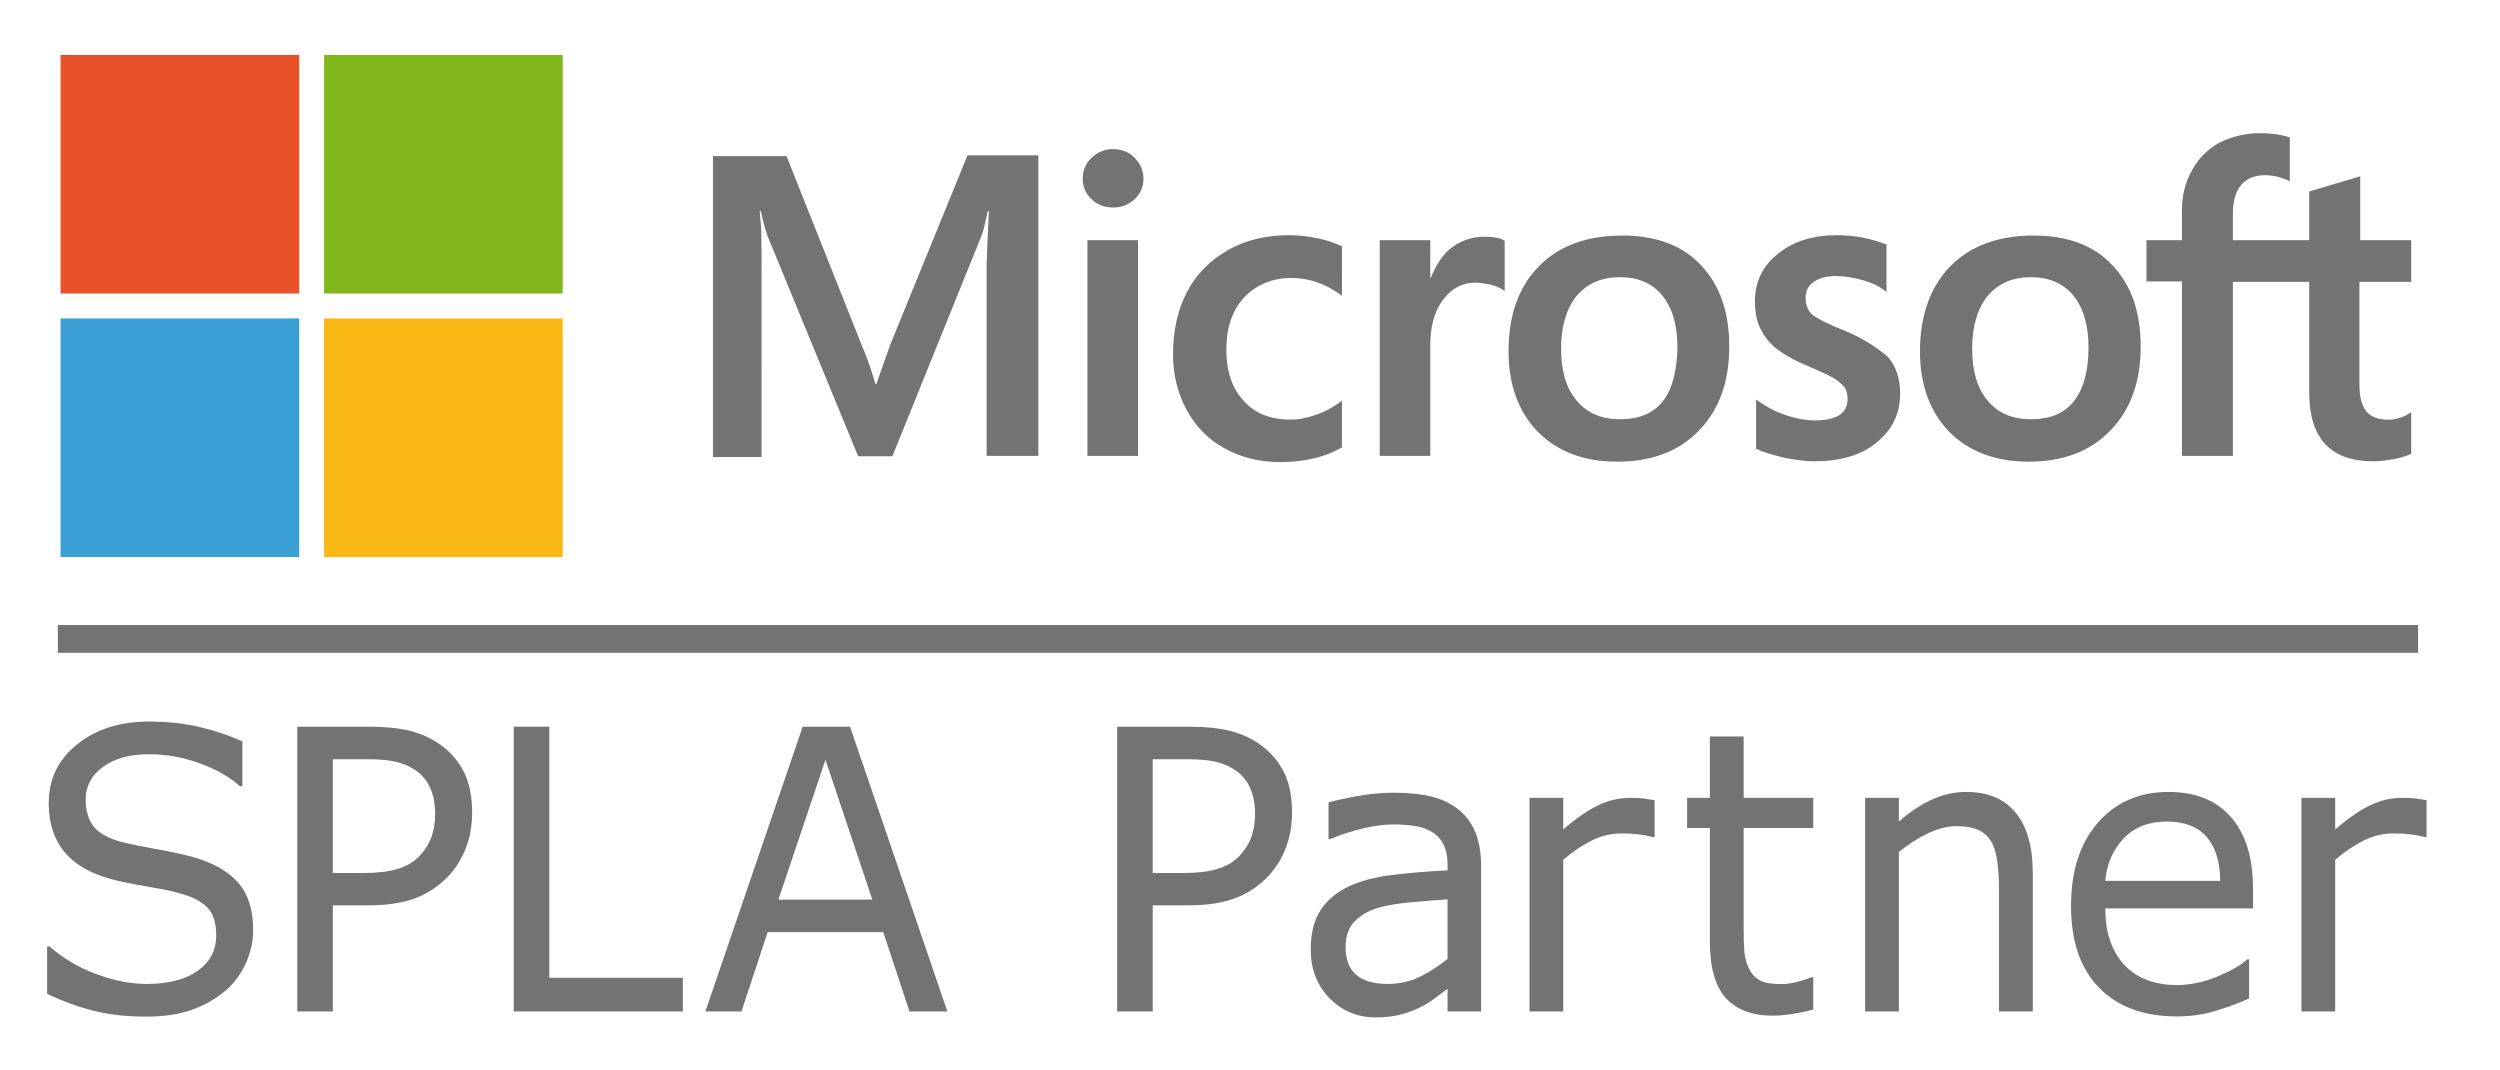
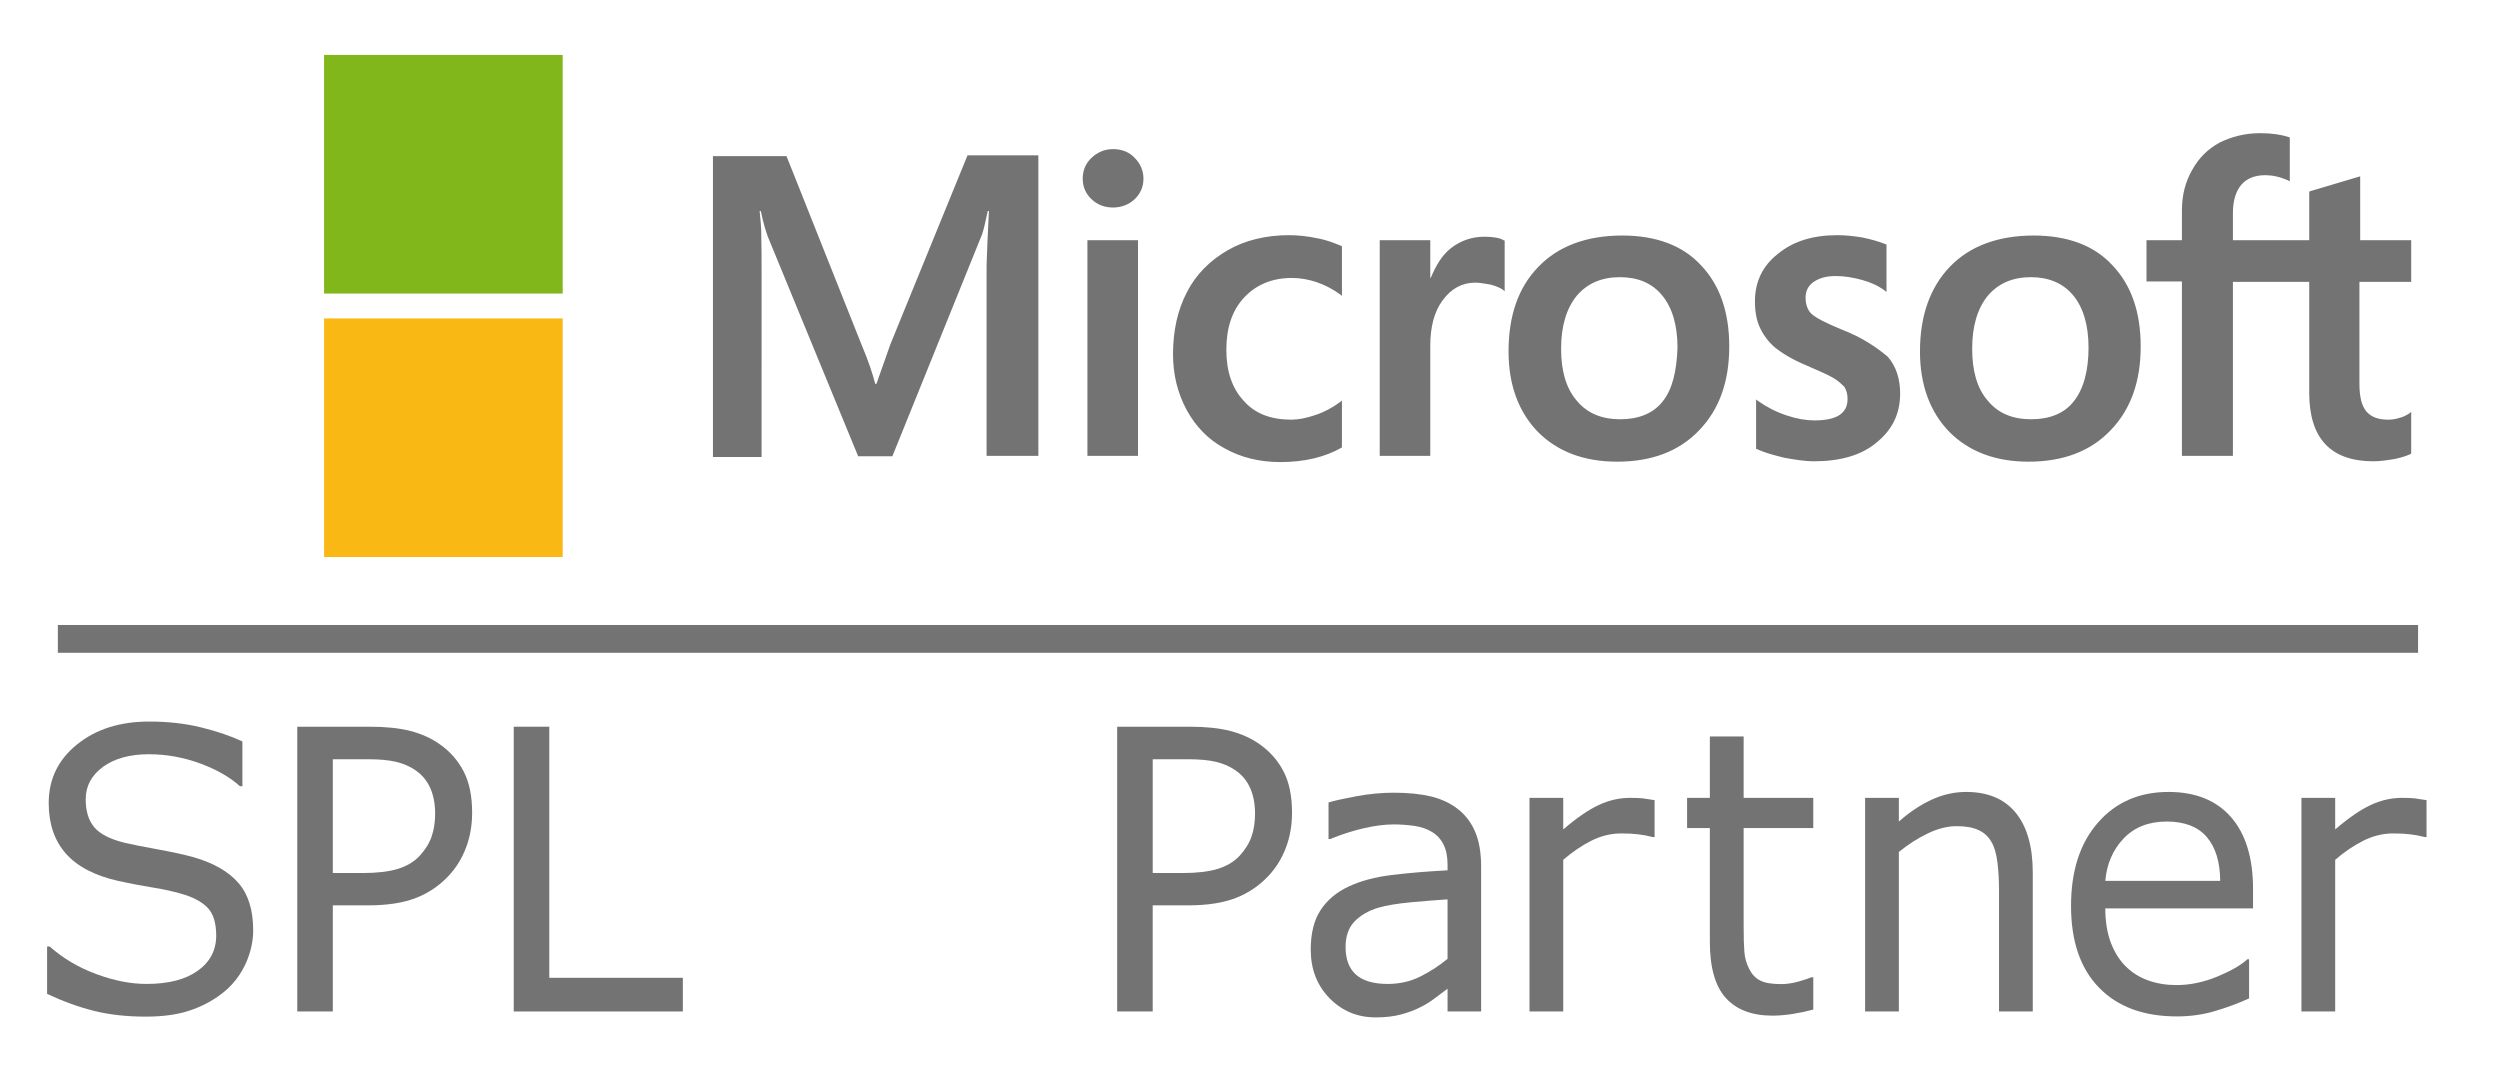
<svg xmlns="http://www.w3.org/2000/svg" version="1.1" id="Ebene_1" x="0px" y="0px" width="728.5px" height="311.811px" viewBox="0 0 728.5 311.811" enable-background="new 0 0 728.5 311.811" xml:space="preserve">
  <g>
    <g>
      <title>Microsoft logo</title>
      <path fill="#737373" d="M259.475,100.284l-4.083,11.569h-0.348c-0.673-2.612-1.923-6.583-3.964-11.348L229.19,45.5h-21.437v87.672    h14.173V79.068c0-3.403,0-7.257-0.111-12.021c-0.111-2.381-0.341-4.194-0.459-5.555h0.348c0.673,3.403,1.48,5.896,2.043,7.485    l26.319,63.972h9.97l26.091-64.542c0.568-1.479,1.139-4.423,1.709-6.916h0.332c-0.332,6.465-0.57,12.25-0.682,15.763v55.575    h15.091V45.271h-20.645L259.475,100.284z M316.871,69.992h14.742v62.84h-14.742V69.992z M324.356,43.451    c-2.5,0-4.542,0.917-6.243,2.5c-1.693,1.583-2.612,3.632-2.612,6.117c0,2.389,0.918,4.431,2.612,6.022    c1.701,1.582,3.742,2.382,6.243,2.382c2.493,0,4.653-0.91,6.235-2.382c1.709-1.591,2.612-3.633,2.612-6.022    c0-2.374-0.902-4.417-2.612-6.117C329.112,44.368,326.961,43.451,324.356,43.451 M383.904,69.438    c-2.721-0.57-5.562-0.911-8.285-0.911c-6.686,0-12.819,1.464-17.916,4.424c-5.105,2.944-9.195,7.027-11.807,12.131    c-2.721,5.216-4.076,11.229-4.076,18.153c0,6.006,1.354,11.332,3.964,16.215c2.612,4.764,6.244,8.625,11.127,11.229    c4.644,2.603,10.082,3.972,16.214,3.972c7.034,0,13.041-1.479,17.804-4.202l0.111-0.111v-13.611l-0.562,0.451    c-2.152,1.59-4.653,2.952-7.145,3.751c-2.612,0.902-4.994,1.361-7.035,1.361c-5.896,0-10.55-1.709-13.841-5.453    c-3.403-3.624-5.097-8.618-5.097-14.861c0-6.465,1.694-11.562,5.208-15.304C366.092,82.93,370.745,81,376.419,81    c4.765,0,9.647,1.59,14.062,4.763l0.562,0.451V71.812l-0.111-0.119C389.008,70.902,386.849,69.992,383.904,69.438 M432.556,68.979    c-3.624,0-7.019,1.132-9.978,3.521c-2.494,2.034-4.194,4.985-5.667,8.5h-0.127V69.992h-14.733v62.84h14.733v-32.097    c0-5.444,1.147-9.979,3.641-13.271c2.492-3.403,5.674-5.104,9.527-5.104c1.361,0,2.724,0.34,4.424,0.569    c1.591,0.451,2.723,0.911,3.514,1.472l0.569,0.45V70.111l-0.332-0.119C437.099,69.319,435.049,68.979,432.556,68.979     M472.716,68.631c-10.327,0-18.604,3.062-24.39,9.077c-5.903,6.022-8.735,14.292-8.735,24.729c0,9.749,2.952,17.694,8.617,23.479    c5.674,5.674,13.39,8.618,23.036,8.618c10.089,0,18.145-3.062,23.923-9.187c5.901-6.117,8.736-14.284,8.736-24.381    c0-9.986-2.724-17.924-8.278-23.708C490.292,71.471,482.465,68.631,472.716,68.631 M484.516,116.958    c-2.73,3.513-7.036,5.215-12.369,5.215c-5.325,0-9.646-1.702-12.7-5.444c-3.063-3.513-4.544-8.625-4.544-15.083    c0-6.695,1.592-11.799,4.544-15.432c3.054-3.625,7.256-5.444,12.58-5.444c5.224,0,9.307,1.702,12.251,5.223    c2.952,3.522,4.543,8.61,4.543,15.312C488.591,108.103,487.348,113.436,484.516,116.958 M536.799,96.082    c-4.653-1.923-7.598-3.403-8.959-4.653c-1.13-1.131-1.693-2.714-1.693-4.755c0-1.702,0.673-3.403,2.375-4.542    c1.701-1.132,3.624-1.694,6.465-1.694c2.492,0,5.104,0.443,7.589,1.131c2.509,0.681,4.771,1.702,6.585,3.063l0.568,0.45V71.25    l-0.341-0.118c-1.7-0.688-3.972-1.361-6.686-1.931c-2.724-0.451-5.224-0.673-7.265-0.673c-7.027,0-12.819,1.702-17.346,5.437    c-4.543,3.521-6.703,8.286-6.703,13.841c0,2.951,0.459,5.555,1.471,7.707c1.023,2.161,2.503,4.202,4.544,5.896    c2.042,1.598,4.985,3.41,9.077,5.112c3.394,1.48,6.013,2.611,7.597,3.514c1.582,0.91,2.603,1.931,3.401,2.722    c0.562,0.909,0.902,2.041,0.902,3.513c0,4.202-3.164,6.236-9.639,6.236c-2.491,0-5.104-0.443-8.165-1.464    c-3.056-1.021-5.896-2.501-8.278-4.203l-0.569-0.443v14.403l0.339,0.111c2.162,1.021,4.765,1.701,7.945,2.493    c3.166,0.562,6.008,1.021,8.508,1.021c7.598,0,13.832-1.702,18.264-5.437c4.534-3.64,6.917-8.293,6.917-14.299    c0-4.202-1.132-7.937-3.64-10.77C546.785,101.187,542.702,98.353,536.799,96.082 M592.603,68.631    c-10.317,0-18.604,3.062-24.389,9.077c-5.783,6.022-8.735,14.292-8.735,24.729c0,9.749,2.952,17.694,8.624,23.479    c5.676,5.674,13.392,8.618,23.021,8.618c10.098,0,18.153-3.062,23.938-9.187c5.903-6.117,8.736-14.284,8.736-24.381    c0-9.986-2.722-17.924-8.286-23.708C610.188,71.471,602.361,68.631,592.603,68.631 M604.283,116.958    c-2.713,3.513-7.034,5.215-12.36,5.215c-5.444,0-9.638-1.702-12.709-5.444c-3.062-3.513-4.526-8.625-4.526-15.083    c0-6.695,1.582-11.799,4.526-15.432c3.071-3.625,7.265-5.444,12.598-5.444c5.097,0,9.3,1.702,12.25,5.223    c2.944,3.522,4.535,8.61,4.535,15.312C608.597,108.103,607.117,113.436,604.283,116.958 M702.623,82.131v-12.14h-14.862V51.396    l-0.441,0.11L673.248,55.7l-0.341,0.126v14.166h-22.236v-7.929c0-3.64,0.91-6.473,2.51-8.286c1.582-1.812,3.965-2.73,6.908-2.73    c2.049,0,4.201,0.459,6.583,1.48l0.57,0.341V40.056l-0.348-0.119c-2.041-0.673-4.757-1.132-8.278-1.132    c-4.424,0-8.276,1.021-11.791,2.723c-3.513,1.923-6.133,4.542-8.055,8.055c-1.938,3.403-2.959,7.249-2.959,11.681v8.728h-10.32    V82.02h10.32v50.812h14.859v-50.7h22.236v32.326c0,13.271,6.235,19.965,18.716,19.965c2.041,0,4.202-0.34,6.235-0.681    c2.161-0.459,3.751-1.021,4.653-1.48l0.111-0.111V120.02l-0.562,0.451c-0.902,0.57-1.709,1.029-3.062,1.362    c-1.141,0.34-2.161,0.459-2.953,0.459c-2.943,0-4.992-0.688-6.465-2.382c-1.361-1.591-2.041-4.21-2.041-8.056V82.131H702.623z" />
-       <path fill="#E8522A" d="M17.651,16.007h69.535v69.534H17.651V16.007z" />
      <path fill="#81B71B" d="M94.434,16.007h69.536v69.534H94.434V16.007z" />
-       <path fill="#3B9ED4" d="M17.651,92.79h69.535v69.531H17.651V92.79z" />
      <path fill="#FAB815" d="M94.434,92.79h69.536v69.531H94.434V92.79z" />
    </g>
    <rect x="16.86" y="182.12" fill="#737373" width="687.765" height="8.104" />
    <path fill="#737373" d="M73.78,271.05c0,3.246-0.712,6.426-2.12,9.591c-1.417,3.15-3.396,5.825-5.935,8.024   c-2.794,2.375-6.046,4.241-9.758,5.571c-3.719,1.346-8.19,2.01-13.42,2.01c-5.611,0-10.66-0.553-15.146-1.678   c-4.479-1.107-9.037-2.77-13.674-4.953v-13.817h0.728c3.941,3.482,8.491,6.172,13.659,8.072c5.159,1.898,10.002,2.849,14.537,2.849   c6.417,0,11.411-1.282,14.987-3.847c3.577-2.563,5.365-5.982,5.365-10.254c0-3.674-0.846-6.395-2.539-8.136   c-1.694-1.741-4.266-3.103-7.716-4.067c-2.611-0.745-5.444-1.361-8.499-1.836c-3.055-0.491-6.283-1.108-9.702-1.853   c-6.908-1.551-12.028-4.225-15.352-7.992c-3.332-3.767-5.001-8.673-5.001-14.734c0-6.948,2.754-12.646,8.269-17.077   c5.508-4.447,12.504-6.663,20.979-6.663c5.467,0,10.493,0.554,15.059,1.678c4.573,1.107,8.617,2.485,12.139,4.115v13.041h-0.735   c-2.96-2.675-6.861-4.891-11.688-6.663c-4.827-1.757-9.773-2.644-14.83-2.644c-5.547,0-10.003,1.234-13.365,3.673   c-3.364,2.452-5.048,5.618-5.048,9.479c0,3.45,0.838,6.172,2.507,8.135c1.678,1.979,4.622,3.481,8.84,4.511   c2.231,0.522,5.412,1.155,9.527,1.898c4.115,0.745,7.597,1.504,10.461,2.28c5.785,1.646,10.145,4.114,13.073,7.422   C72.309,260.494,73.78,265.115,73.78,271.05z" />
    <path fill="#737373" d="M137.578,236.833c0,3.688-0.603,7.091-1.805,10.239c-1.203,3.135-2.888,5.855-5.049,8.151   c-2.689,2.864-5.863,5.017-9.52,6.441c-3.663,1.424-8.284,2.152-13.864,2.152H96.983v30.926h-10.36v-82.98h21.137   c4.669,0,8.625,0.412,11.87,1.251c3.244,0.839,6.125,2.152,8.634,3.941c2.959,2.104,5.253,4.747,6.876,7.896   C136.762,228.018,137.578,232.006,137.578,236.833z M126.799,237.118c0-2.864-0.473-5.35-1.416-7.471   c-0.941-2.12-2.366-3.846-4.288-5.175c-1.671-1.155-3.578-1.979-5.73-2.485c-2.144-0.507-4.851-0.744-8.127-0.744H96.983V254.4   h8.736c4.185,0,7.581-0.411,10.2-1.203c2.612-0.807,4.74-2.073,6.379-3.813c1.637-1.789,2.801-3.656,3.48-5.635   C126.46,241.787,126.799,239.57,126.799,237.118z" />
    <path fill="#737373" d="M198.982,294.743h-49.278v-82.98h10.359v73.167h38.919V294.743z" />
-     <path fill="#737373" d="M276.062,294.743h-11.041l-7.636-23.123H223.7l-7.638,23.123h-10.516l28.354-82.98h13.808L276.062,294.743z    M254.197,262.14l-13.659-40.738l-13.706,40.738H254.197z" />
    <path fill="#737373" d="M376.498,236.833c0,3.688-0.602,7.091-1.805,10.239c-1.202,3.135-2.889,5.855-5.049,8.151   c-2.691,2.864-5.864,5.017-9.52,6.441c-3.665,1.424-8.286,2.152-13.864,2.152h-10.359v30.926h-10.359v-82.98h21.138   c4.667,0,8.625,0.412,11.869,1.251c3.246,0.839,6.125,2.152,8.634,3.941c2.959,2.104,5.255,4.747,6.878,7.896   C375.683,228.018,376.498,232.006,376.498,236.833z M365.719,237.118c0-2.864-0.473-5.35-1.416-7.471   c-0.941-2.12-2.366-3.846-4.289-5.175c-1.669-1.155-3.576-1.979-5.729-2.485c-2.144-0.507-4.851-0.744-8.127-0.744h-10.256V254.4   h8.736c4.187,0,7.583-0.411,10.202-1.203c2.612-0.807,4.74-2.073,6.376-3.813c1.639-1.789,2.803-3.656,3.482-5.635   C365.38,241.787,365.719,239.57,365.719,237.118z" />
    <path fill="#737373" d="M431.598,294.743h-9.779v-6.631c-0.879,0.632-2.05,1.503-3.539,2.642c-1.479,1.141-2.919,2.041-4.312,2.707   c-1.639,0.854-3.521,1.566-5.65,2.137c-2.128,0.585-4.619,0.87-7.477,0.87c-5.271,0-9.734-1.852-13.39-5.571   c-3.664-3.719-5.501-8.451-5.501-14.212c0-4.717,0.959-8.531,2.857-11.459c1.898-2.912,4.605-5.207,8.136-6.868   c3.553-1.678,7.826-2.817,12.812-3.403c4.985-0.601,10.343-1.044,16.064-1.345v-1.614c0-2.375-0.397-4.337-1.18-5.903   c-0.784-1.567-1.907-2.786-3.371-3.673c-1.4-0.854-3.07-1.439-5.025-1.74c-1.955-0.285-3.996-0.443-6.124-0.443   c-2.58,0-5.453,0.364-8.627,1.093c-3.173,0.728-6.456,1.771-9.836,3.149h-0.522v-10.651c1.916-0.555,4.693-1.172,8.317-1.837   c3.623-0.664,7.201-0.996,10.723-0.996c4.114,0,7.699,0.363,10.754,1.076c3.046,0.728,5.69,1.962,7.922,3.719   c2.2,1.709,3.869,3.91,5.024,6.631c1.147,2.707,1.725,6.062,1.725,10.083V294.743z M421.818,279.406v-17.33   c-3,0.19-6.537,0.476-10.597,0.839c-4.061,0.38-7.281,0.918-9.654,1.615c-2.826,0.854-5.104,2.183-6.854,3.987   c-1.739,1.805-2.61,4.289-2.61,7.438c0,3.578,1.012,6.254,3.03,8.057c2.025,1.805,5.112,2.707,9.259,2.707   c3.458,0,6.608-0.712,9.473-2.152C416.722,283.143,419.373,281.416,421.818,279.406z" />
    <path fill="#737373" d="M482.148,243.924h-0.522c-1.464-0.381-2.88-0.65-4.257-0.808c-1.385-0.175-3.015-0.254-4.897-0.254   c-3.032,0-5.96,0.713-8.785,2.137c-2.824,1.441-5.547,3.276-8.158,5.556v44.188h-9.837v-62.247h9.837v9.195   c3.9-3.339,7.344-5.714,10.327-7.105c2.984-1.394,6.021-2.09,9.131-2.09c1.709,0,2.945,0.048,3.712,0.143   c0.769,0.096,1.916,0.27,3.45,0.522V243.924z" />
    <path fill="#737373" d="M528.388,294.188c-1.853,0.507-3.862,0.935-6.047,1.282c-2.168,0.332-4.114,0.491-5.823,0.491   c-5.968,0-10.493-1.71-13.596-5.129c-3.117-3.419-4.67-8.895-4.67-16.428v-33.109h-6.631v-8.8h6.631v-17.884h9.846v17.884h20.29   v8.8h-20.29v28.362c0,3.275,0.063,5.824,0.204,7.659c0.144,1.852,0.634,3.562,1.473,5.159c0.76,1.489,1.819,2.58,3.165,3.261   c1.33,0.697,3.387,1.029,6.142,1.029c1.599,0,3.276-0.255,5.017-0.744c1.74-0.506,3.008-0.918,3.768-1.25h0.522V294.188z" />
    <path fill="#737373" d="M592.351,294.743h-9.836v-35.452c0-2.849-0.159-5.539-0.468-8.041c-0.316-2.516-0.895-4.478-1.724-5.887   c-0.88-1.551-2.13-2.722-3.769-3.481c-1.638-0.76-3.767-1.141-6.386-1.141c-2.683,0-5.492,0.713-8.42,2.121   c-2.928,1.409-5.737,3.213-8.42,5.397v46.483h-9.836v-62.247h9.836v6.9c3.062-2.706,6.235-4.827,9.521-6.347   c3.275-1.52,6.64-2.278,10.097-2.278c6.307,0,11.118,2.025,14.435,6.062c3.314,4.052,4.97,9.892,4.97,17.504V294.743z" />
    <path fill="#737373" d="M656.536,264.703h-43.05c0,3.83,0.539,7.153,1.614,10.002c1.093,2.851,2.564,5.176,4.448,6.997   c1.819,1.788,3.972,3.118,6.456,4.003c2.501,0.902,5.256,1.346,8.247,1.346c3.972,0,7.977-0.854,12.012-2.532   c4.021-1.693,6.885-3.355,8.595-4.985h0.522v11.411c-3.31,1.487-6.696,2.737-10.145,3.735c-3.451,1.014-7.076,1.503-10.873,1.503   c-9.702,0-17.268-2.785-22.713-8.389c-5.444-5.585-8.15-13.53-8.15-23.818c0-10.177,2.596-18.248,7.818-24.23   c5.207-5.982,12.075-8.974,20.574-8.974c7.883,0,13.96,2.452,18.233,7.343c4.273,4.907,6.41,11.87,6.41,20.908V264.703z    M646.961,256.68c-0.031-5.492-1.33-9.75-3.894-12.756c-2.564-3.008-6.458-4.527-11.695-4.527c-5.256,0-9.45,1.662-12.584,4.97   c-3.117,3.309-4.89,7.407-5.302,12.313H646.961z" />
    <path fill="#737373" d="M707.094,243.924h-0.522c-1.464-0.381-2.88-0.65-4.258-0.808c-1.385-0.175-3.015-0.254-4.896-0.254   c-3.032,0-5.96,0.713-8.786,2.137c-2.823,1.441-5.547,3.276-8.158,5.556v44.188h-9.836v-62.247h9.836v9.195   c3.901-3.339,7.345-5.714,10.327-7.105c2.984-1.394,6.021-2.09,9.132-2.09c1.709,0,2.945,0.048,3.712,0.143   c0.768,0.096,1.916,0.27,3.45,0.522V243.924z" />
  </g>
</svg>